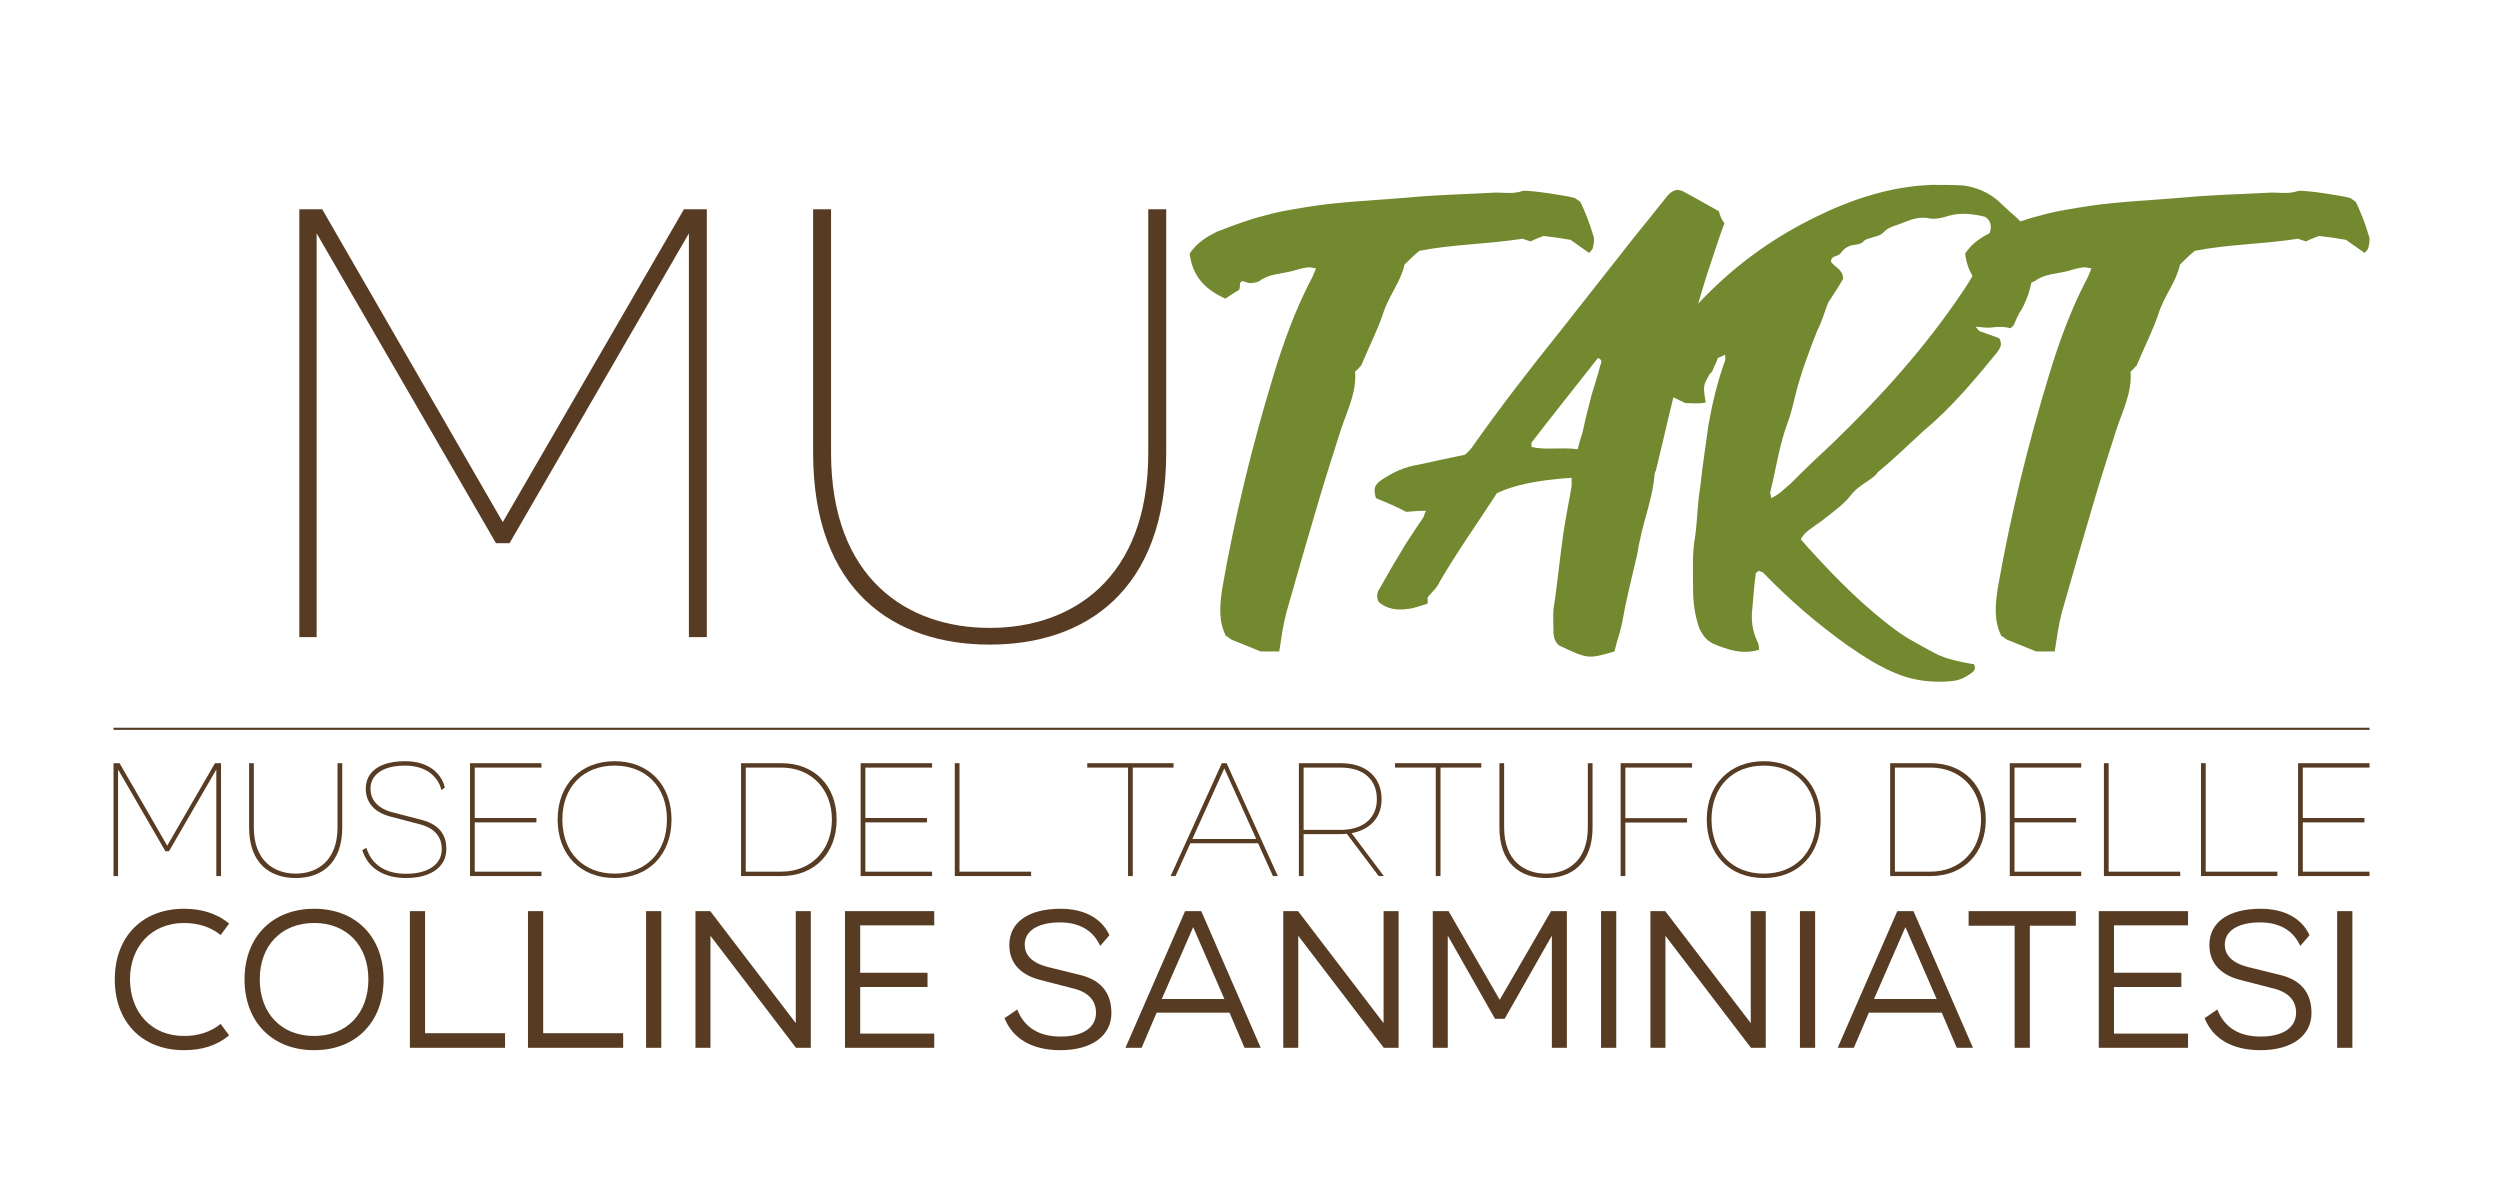
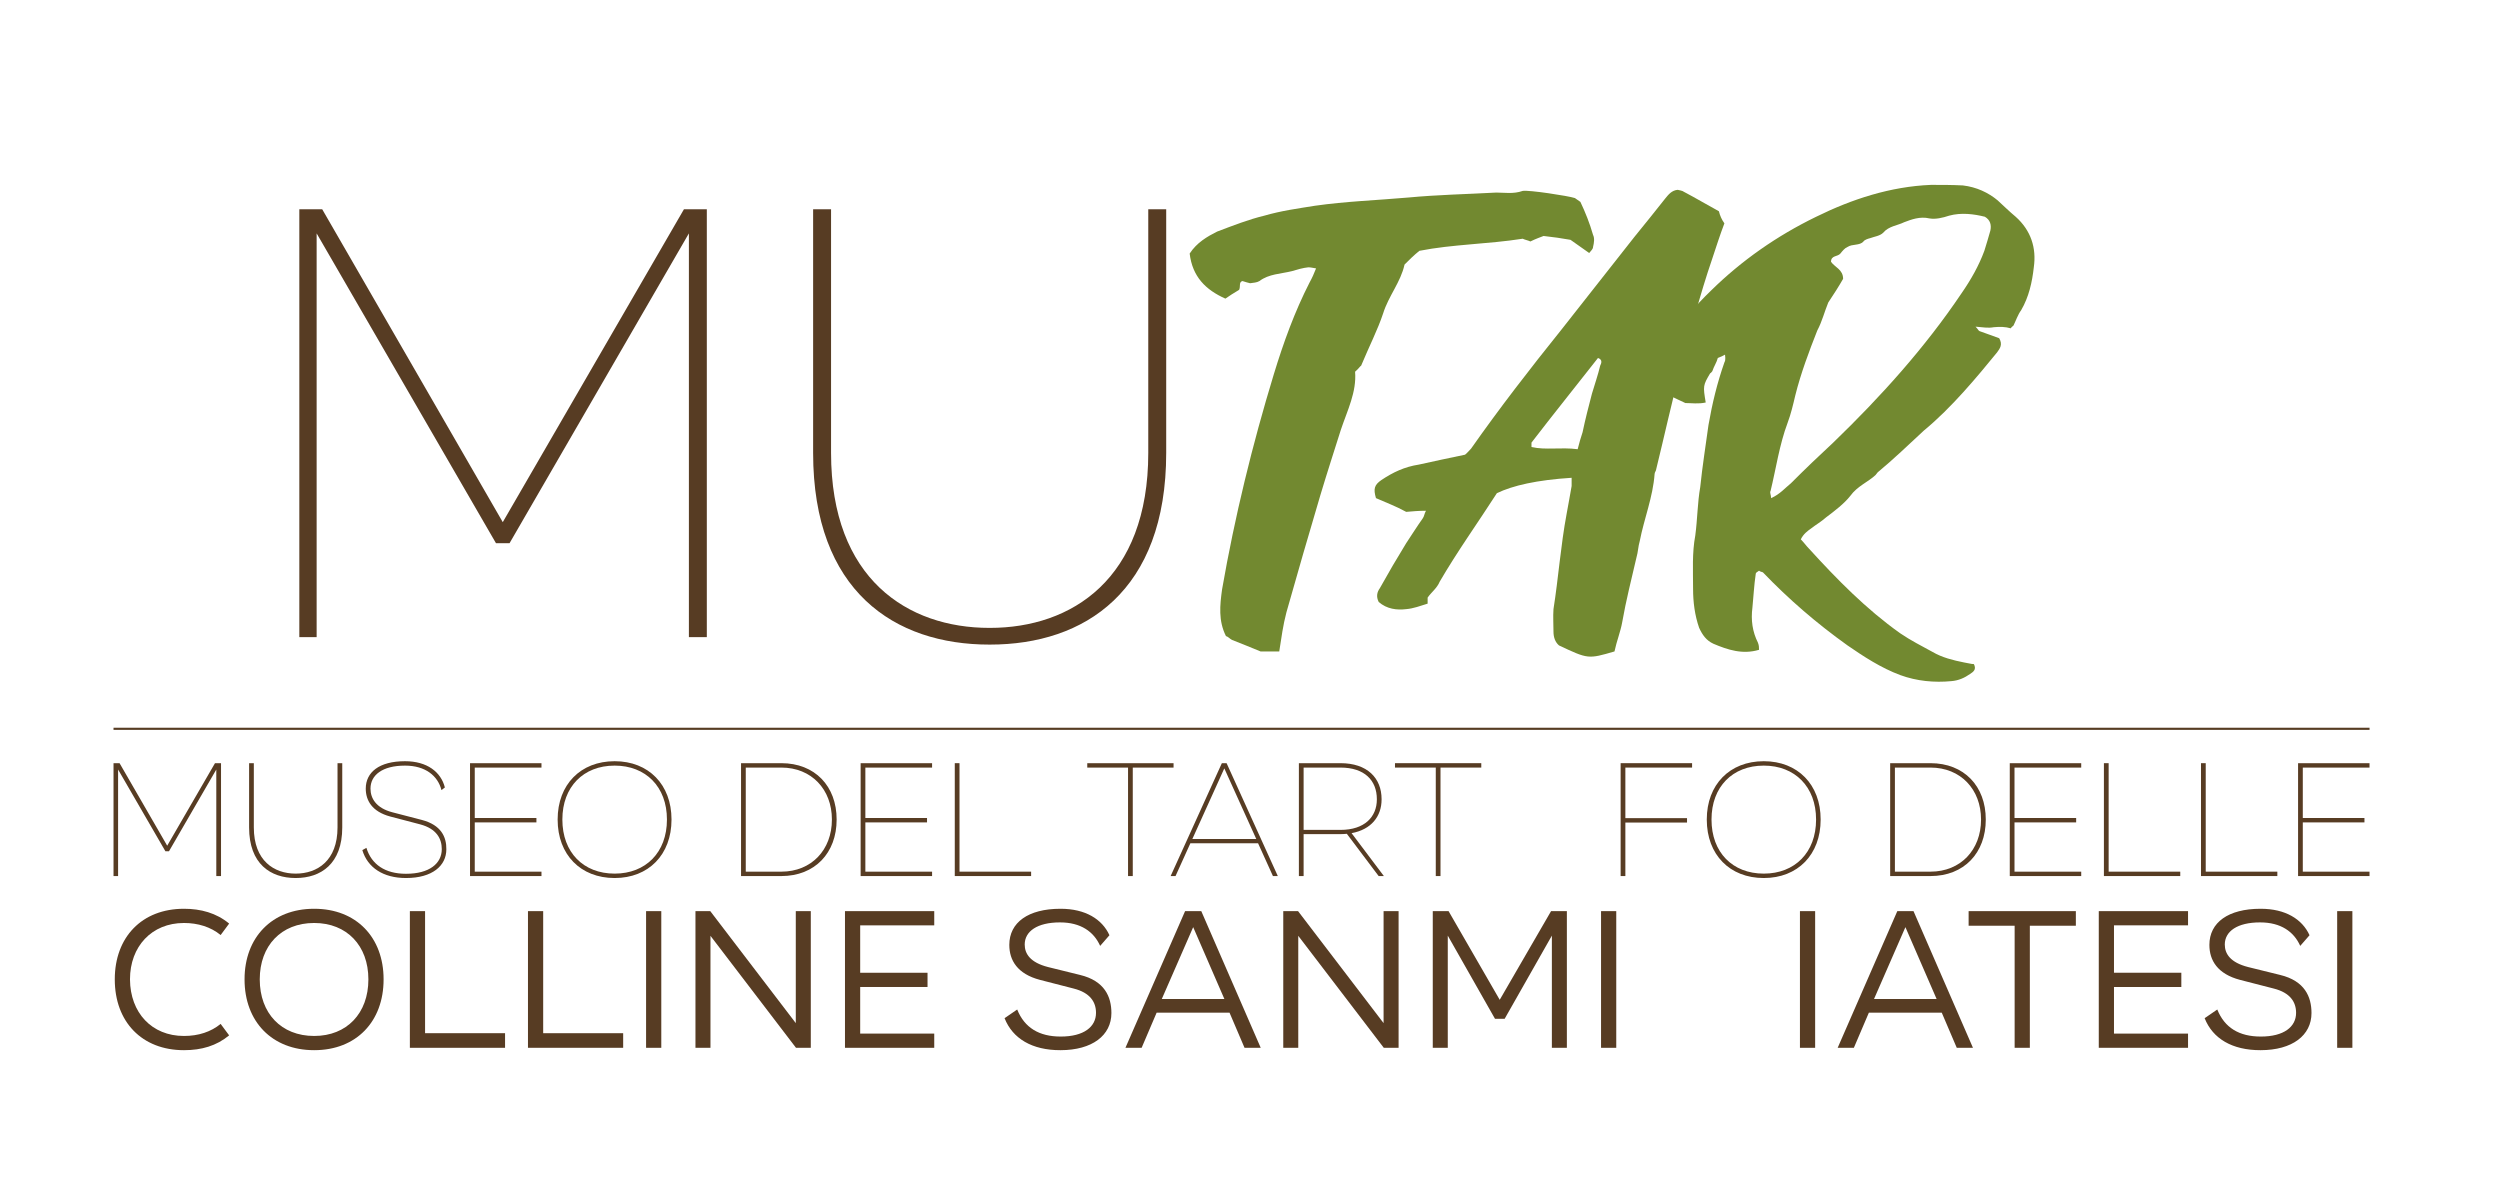
<svg xmlns="http://www.w3.org/2000/svg" version="1.1" id="Livello_1" x="0px" y="0px" width="2328px" height="1105.51px" viewBox="0 0 2328 1105.51" enable-background="new 0 0 2328 1105.51" xml:space="preserve">
  <g>
    <path fill="#573C23" d="M468.176,486.226l168.716-291.363h21.302v398.455h-16.694V217.321l-166.995,288.48h-12.667l-166.986-288.48   v375.996h-16.119V194.863h21.301L468.176,486.226z" />
    <path fill="#573C23" d="M1069.266,194.863h16.702v226.874c0,128.976-76.004,178.507-164.109,178.507h-0.57   c-88.105,0-164.111-49.531-164.111-178.507V194.863h16.703v226.874c0,117.465,71.402,162.948,147.408,162.948h0.57   c76.005,0,147.407-45.483,147.407-162.948V194.863z" />
    <path fill="#728930" d="M1175.362,606.627c0,0-1.026,0-1.533,0c-8.701-3.572-17.396-7.162-26.611-10.746   c-2.051-1.02-3.588-3.07-5.632-3.577c-7.158-14.337-5.629-28.659-3.586-43.497c11.777-67.558,28.153-134.6,48.114-200.104   c9.208-30.19,19.446-58.333,33.258-85.455c2.564-4.607,4.092-8.194,6.144-13.308c-3.071-0.507-5.117-1.022-7.162-1.022   c-5.117,0.515-10.24,2.042-15.357,3.577c-10.232,2.559-21.492,2.559-30.182,9.211c-2.569,1.542-5.635,1.542-8.713,2.045   c-2.045-0.504-4.093-1.015-7.163-2.045c-3.585,1.031-1.528,5.125-3.065,8.19c-5.117,3.074-9.218,5.633-12.79,8.185   c-18.428-8.185-30.71-20.467-33.271-41.957c6.655-10.24,16.376-15.866,25.59-20.476c14.839-5.624,29.167-11.253,44.01-14.838   c15.869-4.61,31.221-6.653,47.077-9.213c28.66-4.095,57.829-5.117,87.002-7.67c27.122-2.561,53.732-3.08,81.886-4.609   c7.663,0,15.858,1.529,24.559-1.536c5.624-1.022,42.467,4.607,48.609,6.652c1.538,1.02,3.076,2.046,5.123,3.583   c4.608,9.722,8.699,19.96,11.771,30.707c1.532,3.069,1.021,7.159,0,11.259c0,2.046-2.045,3.579-3.59,5.624   c-6.648-4.606-12.267-8.698-17.395-12.276c-8.702-1.538-15.864-2.562-25.078-3.592c-2.551,1.031-7.161,2.561-12.284,5.122   c-2.039-1.023-5.112-1.53-7.156-2.561c-32.752,5.125-64.991,5.125-96.216,11.262c-5.106,4.091-9.721,8.698-13.812,12.791   c-3.585,16.382-14.851,29.174-19.955,45.545c-5.117,15.35-12.797,30.195-20.473,48.617c-0.519,0-2.563,3.074-5.629,5.633   c1.538,18.935-7.157,35.821-13.311,54.242c-6.143,19.455-12.786,39.915-18.929,60.389c-10.752,36.328-21.499,73.179-31.726,109.515   c-3.083,11.77-4.605,23.021-6.655,36.33C1185.595,606.627,1180.484,606.627,1175.362,606.627z" />
    <path fill="#728930" d="M1393.891,459.252c-17.409,27.114-36.855,54.242-53.231,82.384c-2.553,6.143-7.668,9.727-11.253,14.84   c0,1.539,0,3.585,0,5.633c-6.649,2.042-13.311,4.604-19.96,5.111c-8.7,1.033-17.914,0-25.59-6.655   c-2.554-5.111-1.527-9.202,1.021-12.786c7.68-13.818,16.376-28.664,24.569-41.969c5.117-7.666,10.239-15.86,15.354-23.022   c1.528-2.045,1.528-4.606,3.073-7.168c-7.169,0-12.285,0.516-18.428,1.031c-9.214-5.125-18.935-8.701-28.144-12.801   c-2.557-8.697-1.537-12.281,5.117-16.888c10.741-7.166,21.488-12.279,34.799-14.327c13.812-3.074,28.136-6.135,42.984-9.211   c1.527-1.023,3.579-3.576,5.631-5.624c26.608-37.876,54.751-74.208,83.931-110.549c22.512-28.649,45.543-57.817,68.057-86.478   c9.213-11.259,19.446-24.05,29.172-36.336c2.554-3.068,5.624-7.162,11.253-7.675c1.54,0.513,4.104,0.513,6.148,2.043   c10.741,5.632,20.976,11.778,32.234,17.917c1.026,4.09,2.559,7.675,5.117,11.258c-4.091,10.747-7.676,22.006-11.255,32.755   c-11.766,34.281-20.467,68.563-29.679,103.369c-8.195,30.698-14.844,61.404-22.52,92.623c0,1.531-1.532,3.069-1.532,4.61   c-1.545,21.49-9.727,41.45-13.817,62.424c-1.54,5.125-1.54,10.24-3.078,15.354c-4.603,19.96-9.726,39.922-13.298,60.389   c-1.539,8.701-5.129,17.396-7.169,27.122c-24.559,7.168-24.559,7.168-51.686-5.624c-3.585-3.076-5.123-7.686-5.123-12.797   c0-7.162-0.501-13.814,0-20.985c4.616-29.166,6.655-58.852,12.29-89.039c1.532-8.698,3.067-16.376,4.605-25.584   c0-2.045,0-4.099,0-7.683C1431.24,446.962,1408.727,452.085,1393.891,459.252z M1473.713,402.449   c2.563-12.293,5.634-24.053,8.701-35.831c2.557-8.701,5.629-17.398,7.674-26.1c1.026-2.044,2.564-5.629-2.045-7.167   c-20.461,26.096-41.453,52.204-61.92,78.808c0,0.518,0,2.048,0,4.094c13.305,3.077,27.122,0,42.991,2.051   C1470.647,412.159,1472.185,407.048,1473.713,402.449z" />
    <path fill="#728930" d="M1599.626,333.351c-1.026,4.099-3.585,7.683-5.122,12.293c-0.513,0.507-1.021,1.527-2.047,2.045   c-6.648,11.251-6.648,11.758-4.097,27.114c-6.655,1.539-13.304,0.516-18.928,0.516c-10.234-5.116-22.007-8.701-27.129-19.447   c0-13.823,4.099-26.096,11.777-37.874c10.741-17.399,24.052-32.751,39.401-47.589c28.144-27.629,60.895-50.666,97.738-68.572   c33.26-16.379,69.087-28.146,106.956-29.681c10.239,0,19.453,0,29.686,0.513c12.794,1.536,23.533,6.653,32.234,13.815   c5.635,5.117,10.747,10.24,16.896,15.353c14.329,12.8,19.44,29.168,16.882,47.083c-1.532,13.819-4.598,27.629-11.767,39.919   c-3.065,4.094-5.115,10.23-7.162,14.321c-1.021,1.031-1.538,1.031-2.559,2.564c-5.122-1.533-10.239-1.533-15.862-1.022   c-5.129,1.022-10.239,0-16.895-0.51c2.045,2.045,3.076,4.091,3.585,4.091c6.66,2.556,13.31,4.609,18.426,6.652   c3.584,6.14,0.507,9.718-2.051,13.308c-18.417,22.51-41.96,51.167-68.063,72.666c-14.329,13.299-28.146,26.606-42.996,38.888   c-0.507,0.511-1.527,2.048-2.04,2.564c-7.156,6.644-16.882,10.236-23.537,19.445c-5.63,7.159-14.326,13.814-22.514,19.952   c-4.608,4.099-9.219,6.655-13.828,10.245c-3.579,2.555-7.156,5.108-9.715,10.23c3.07,3.072,5.117,6.137,7.674,8.698   c26.104,28.661,53.221,56.291,84.946,78.815c9.726,6.648,19.965,11.766,30.198,17.401c8.701,5.11,18.929,7.675,29.174,9.721   c3.585,0.501,6.65,1.538,9.209,1.538c2.559,5.11-0.515,7.156-3.58,9.208c-5.122,3.584-10.746,6.143-17.395,6.649   c-15.876,1.544-32.252,0-47.606-5.624c-17.903-6.66-34.279-17.402-49.122-27.636c-28.66-20.475-54.759-42.987-78.809-68.064   c-1.025-0.513-2.559-0.513-3.584-1.536c-1.026,1.022-3.065,1.536-3.065,3.065c-1.538,10.239-2.052,20.985-3.078,31.225   c-1.525,11.766,0,22.513,5.117,32.751c1.026,2.559,1.026,4.61,1.026,6.65c-15.351,4.609-29.167,0-42.473-5.63   c-6.655-3.071-10.234-8.188-13.305-14.843c-4.092-11.769-5.635-24.057-5.635-36.331c0-16.888-1.016-33.267,2.05-49.643   c2.047-15.345,2.047-30.698,4.605-45.034c2.05-19.954,5.115-38.891,7.679-57.82c3.58-20.475,8.183-39.407,14.838-58.344   c1.54-2.561,0.514-5.629,0.514-8.697c1.026,0,1.533-0.51,1.533-0.51s-0.507,0.51-0.507,1.533   C1604.736,331.305,1602.185,332.336,1599.626,333.351z M1667.688,450.037c13.3-13.309,26.104-25.589,39.396-37.877   c44.529-42.98,85.469-88.521,119.235-138.674c9.22-13.308,16.387-26.097,21.504-39.919c2.052-6.653,4.091-13.305,5.624-18.929   c1.025-5.123,0-9.732-5.117-12.8c-10.232-2.553-22.011-4.094-33.259-1.023c-6.148,2.045-12.791,3.584-18.428,2.561   c-8.699-2.048-16.888,1.023-23.543,3.576c-6.132,3.077-14.325,3.584-19.442,9.732c-3.065,3.061-8.193,3.579-12.285,5.115   c-2.039,0.507-5.115,1.538-6.136,3.068c-3.59,4.094-10.239,2.048-14.843,5.123c-2.554,1.017-4.61,3.579-6.655,6.14   c-2.554,3.068-8.702,1.53-8.702,7.667c3.59,5.126,11.261,7.168,11.261,15.872c-4.092,7.168-8.689,14.327-13.813,22.002   c-3.584,8.704-5.629,17.401-10.234,26.1c-7.681,19.447-15.354,39.922-20.472,60.39c-2.045,8.702-4.092,17.399-7.168,25.593   c-7.676,20.458-10.741,42.463-15.858,63.446c-1.025,1.542,0.507,3.587,0.507,6.655   C1657.455,460.267,1662.565,454.13,1667.688,450.037z" />
-     <path fill="#728930" d="M1897.47,606.627c0,0-1.014,0-1.522,0c-8.7-3.572-17.401-7.162-26.621-10.746   c-2.039-1.02-3.582-3.07-5.624-3.577c-7.162-14.337-5.634-28.659-3.582-43.497c11.777-67.558,28.153-134.6,48.101-200.104   c9.209-30.19,19.454-58.333,33.266-85.455c2.564-4.607,4.097-8.194,6.137-13.308c-3.065-0.507-5.117-1.022-7.157-1.022   c-5.117,0.515-10.239,2.042-15.35,3.577c-10.245,2.559-21.493,2.559-30.193,9.211c-2.565,1.542-5.636,1.542-8.701,2.045   c-2.052-0.504-4.097-1.015-7.168-2.045c-3.584,1.031-1.539,5.125-3.072,8.19c-5.115,3.074-9.214,5.633-12.786,8.185   c-18.433-8.185-30.712-20.467-33.271-41.957c6.65-10.24,16.376-15.866,25.597-20.476c14.836-5.624,29.162-11.253,44-14.838   c15.869-4.61,31.219-6.653,47.08-9.213c28.662-4.095,57.824-5.117,87.004-7.67c27.122-2.561,53.726-3.08,81.879-4.609   c7.676,0,15.858,1.529,24.559-1.536c5.636-1.022,42.479,4.607,48.625,6.652c1.527,1.02,3.067,2.046,5.112,3.583   c4.61,9.722,8.7,19.96,11.772,30.707c1.538,3.069,1.019,7.159,0,11.259c0,2.046-2.052,3.579-3.59,5.624   c-6.65-4.606-12.274-8.698-17.396-12.276c-8.707-1.538-15.863-2.562-25.083-3.592c-2.546,1.031-7.156,2.561-12.271,5.122   c-2.052-1.023-5.117-1.53-7.169-2.561c-32.752,5.125-64.986,5.125-96.205,11.262c-5.115,4.091-9.726,8.698-13.817,12.791   c-3.584,16.382-14.843,29.174-19.96,45.545c-5.115,15.35-12.791,30.195-20.467,48.617c-0.518,0-2.56,3.074-5.635,5.633   c1.543,18.935-7.157,35.821-13.306,54.242c-6.136,19.455-12.796,39.915-18.929,60.389c-10.752,36.328-21.498,73.179-31.726,109.515   c-3.076,11.77-4.608,23.021-6.655,36.33C1907.715,606.627,1902.597,606.627,1897.47,606.627z" />
    <g>
-       <line fill="#573C23" x1="105.707" y1="678.662" x2="2206.521" y2="678.662" />
      <rect x="105.707" y="677.659" fill="#573C23" width="2100.813" height="2" />
    </g>
    <g>
      <path fill="#573C23" d="M155.688,787.529l44.512-76.864h5.619v105.12h-4.404v-99.197l-44.055,76.109h-3.34l-44.056-76.109v99.197    h-4.252v-105.12h5.621L155.688,787.529z" />
      <path fill="#573C23" d="M314.302,710.665h4.41v59.852c0,34.03-20.057,47.094-43.299,47.094h-0.152    c-23.239,0-43.292-13.063-43.292-47.094v-59.852h4.401v59.852c0,30.994,18.838,42.991,38.891,42.991h0.152    c20.053,0,38.889-11.997,38.889-42.991V710.665z" />
      <path fill="#573C23" d="M411.085,735.73c-3.342-13.221-14.885-22.789-33.879-22.789h-0.145c-20.963,0-32.056,8.813-32.056,21.42    c0,8.965,5.167,18.077,20.357,22.027l27.496,7.141c17.922,4.711,22.938,15.795,22.783,27.348    c0,15.338-13.059,26.733-37.519,26.733h-0.152c-21.117,0-35.702-9.727-40.562-25.979l3.798-2.131    c4.712,15.497,17.473,24.165,36.764,24.165h0.152c21.724,0,33.269-9.58,33.269-22.947c0-9.568-4.711-18.99-20.205-23.093    l-27.799-7.286c-17.016-4.56-22.786-15.041-22.786-25.979c0-15.187,12.454-25.522,36.46-25.522h0.145    c20.516,0,33.426,10.03,37.068,24.462L411.085,735.73z" />
      <path fill="#573C23" d="M504.223,710.665v4.102H442.09v46.942h57.42v4.103h-57.42v45.876h62.132v4.098h-66.536v-105.12H504.223z" />
      <path fill="#573C23" d="M572.445,708.839c31.444,0,52.866,21.724,52.866,54.234v0.151c0,32.667-21.421,54.386-52.866,54.386    h-0.152c-31.6,0-53.016-21.719-53.016-54.386v-0.151c0-32.511,21.416-54.234,53.016-54.234H572.445z M572.445,813.508    c28.867,0,48.612-19.746,48.612-50.283v-0.151c0-30.386-19.745-50.132-48.612-50.132h-0.152    c-29.017,0-48.614,19.746-48.614,50.132v0.151c0,30.537,19.597,50.283,48.614,50.283H572.445z" />
      <path fill="#573C23" d="M727.576,710.665c31.292,0,51.496,21.42,51.496,52.408v0.151c0,30.988-20.203,52.561-51.496,52.561    h-37.522v-105.12H727.576z M694.458,811.688h33.119c28.103,0,47.091-20.359,47.091-48.463v-0.151    c0-27.951-18.989-48.307-47.091-48.307h-33.119V811.688z" />
      <path fill="#573C23" d="M867.955,710.665v4.102h-62.128v46.942h57.423v4.103h-57.423v45.876h62.128v4.098h-66.534v-105.12H867.955    z" />
      <path fill="#573C23" d="M893.491,710.665v101.022h66.688v4.098h-71.092v-105.12H893.491z" />
      <path fill="#573C23" d="M1092.819,710.665v4.102h-37.978v101.019h-4.404V714.767h-37.979v-4.102H1092.819z" />
      <path fill="#573C23" d="M1189.901,815.785h-4.555l-13.828-30.532h-63.042l-13.822,30.532h-4.56l47.703-105.12h4.405    L1189.901,815.785z M1140.076,715.521l-29.773,65.78h59.547L1140.076,715.521z" />
      <path fill="#573C23" d="M1288.662,815.785h-4.861l-29.625-39.346c-1.819,0.157-3.793,0.304-5.916,0.304h-34.337v39.042h-4.406    v-105.12h38.743c24.906,0,38.274,13.822,38.274,33.575v0.146c0,15.954-9.721,28.104-27.951,31.445L1288.662,815.785z     M1213.923,772.799h34.337c22.326,0,33.866-12.003,33.866-28.413v-0.146c0-17.628-11.54-29.474-33.866-29.474h-34.337V772.799z" />
      <path fill="#573C23" d="M1379.372,710.665v4.102h-37.98v101.019h-4.4V714.767h-37.982v-4.102H1379.372z" />
-       <path fill="#573C23" d="M1478.581,710.665h4.406v59.852c0,34.03-20.055,47.094-43.295,47.094h-0.152    c-23.239,0-43.295-13.063-43.295-47.094v-59.852h4.407v59.852c0,30.994,18.838,42.991,38.888,42.991h0.152    c20.051,0,38.889-11.997,38.889-42.991V710.665z" />
      <path fill="#573C23" d="M1575.671,710.665v4.102h-62.129v47.088h57.417v4.103h-57.417v49.828h-4.413v-105.12H1575.671z" />
      <path fill="#573C23" d="M1642.521,708.839c31.449,0,52.869,21.724,52.869,54.234v0.151c0,32.667-21.42,54.386-52.869,54.386    h-0.147c-31.596,0-53.021-21.719-53.021-54.386v-0.151c0-32.511,21.425-54.234,53.021-54.234H1642.521z M1642.521,813.508    c28.862,0,48.609-19.746,48.609-50.283v-0.151c0-30.386-19.747-50.132-48.609-50.132h-0.147    c-29.021,0-48.615,19.746-48.615,50.132v0.151c0,30.537,19.595,50.283,48.615,50.283H1642.521z" />
      <path fill="#573C23" d="M1797.647,710.665c31.297,0,51.506,21.42,51.506,52.408v0.151c0,30.988-20.209,52.561-51.506,52.561    h-37.52v-105.12H1797.647z M1764.535,811.688h33.112c28.107,0,47.1-20.359,47.1-48.463v-0.151c0-27.951-18.992-48.307-47.1-48.307    h-33.112V811.688z" />
      <path fill="#573C23" d="M1938.031,710.665v4.102h-62.128v46.942h57.418v4.103h-57.418v45.876h62.128v4.098h-66.534v-105.12    H1938.031z" />
      <path fill="#573C23" d="M1963.57,710.665v101.022h66.688v4.098h-71.095v-105.12H1963.57z" />
      <path fill="#573C23" d="M2053.971,710.665v101.022h66.687v4.098h-71.1v-105.12H2053.971z" />
      <path fill="#573C23" d="M2206.498,710.665v4.102h-62.127v46.942h57.412v4.103h-57.412v45.876h62.127v4.098h-66.534v-105.12    H2206.498z" />
      <path fill="#573C23" d="M205.465,870.705c-9.2-7.541-21.148-11.215-34.025-11.215h-0.186c-29.975,0-50.204,21.882-50.204,52.408    v0.192c0.183,30.892,20.229,52.593,50.204,52.593h0.186c13.425,0,25.013-3.86,34.025-11.22l7.907,10.668    c-11.769,9.748-25.747,13.789-41.932,13.789h-0.186c-39.171,0-64.369-26.474-64.369-65.83v-0.192    c0-39.171,25.198-65.65,64.369-65.65h0.186c15.449,0,29.976,3.86,41.932,13.79L205.465,870.705z" />
      <path fill="#573C23" d="M292.643,846.248c39.173,0,64.556,26.667,64.556,65.65v0.192c0,39.164-25.383,65.83-64.556,65.83h-0.182    c-39.172,0-64.734-26.666-64.734-65.83v-0.192c0-38.983,25.562-65.65,64.734-65.65H292.643z M292.643,964.684    c30.345,0,50.393-21.148,50.393-52.593v-0.192c0-31.265-20.048-52.408-50.393-52.408h-0.182c-30.53,0-50.576,21.144-50.576,52.408    v0.192c0,31.444,20.046,52.593,50.576,52.593H292.643z" />
      <path fill="#573C23" d="M395.826,848.451v113.656h74.486v13.609h-88.644V848.451H395.826z" />
      <path fill="#573C23" d="M505.808,848.451v113.656h74.484v13.609h-88.646V848.451H505.808z" />
      <path fill="#573C23" d="M601.631,975.717V848.451h14.165v127.266H601.631z" />
      <path fill="#573C23" d="M741.039,848.451h13.978v127.266h-13.794l-79.635-104.273v104.273h-13.975V848.451h13.792l79.633,104.28    V848.451z" />
      <path fill="#573C23" d="M869.97,848.451v13.243h-68.967v44.14h62.712v13.244h-62.712v43.402h68.967v13.236h-83.128V848.451H869.97    z" />
      <path fill="#573C23" d="M1024.462,880.819c-5.886-13.237-18.022-21.881-37.334-21.881h-0.185    c-20.965,0-32.738,8.271-32.738,20.597c0,8.639,5.154,16.732,21.705,20.969l29.792,7.349    c22.989,5.522,29.241,20.417,29.241,35.501c0,20.778-17.837,34.567-47.448,34.567h-0.18c-26.119,0-44.326-10.663-51.868-29.788    l11.772-8.092c6.807,17.104,20.596,25.195,40.459,25.195h0.185c21.329,0,32.738-9.012,32.738-22.073    c0-10.11-5.523-18.755-20.785-22.62l-31.448-8.092c-20.965-5.513-28.503-18.202-28.503-32.549    c0-20.964,17.655-33.654,47.63-33.654h0.184c22.805,0,38.624,9.557,45.427,24.643L1024.462,880.819z" />
      <path fill="#573C23" d="M1173.986,975.717h-15.079l-13.979-32.734h-67.86l-13.979,32.734h-15.077l55.54-127.266h15.077    L1173.986,975.717z M1111.093,863.352l-29.242,66.939h58.299L1111.093,863.352z" />
      <path fill="#573C23" d="M1288.394,848.451h13.975v127.266h-13.789l-79.637-104.273v104.273h-13.97V848.451h13.784l79.637,104.28    V848.451z" />
      <path fill="#573C23" d="M1396.538,931.03l47.815-82.579h14.713v127.266h-13.969V871.258l-43.961,77.428h-9.012l-43.954-77.428    v104.459h-13.975V848.451h14.713L1396.538,931.03z" />
      <path fill="#573C23" d="M1490.899,975.717V848.451h14.161v127.266H1490.899z" />
-       <path fill="#573C23" d="M1630.298,848.451h13.977v127.266h-13.79l-79.637-104.273v104.273h-13.976V848.451h13.794l79.632,104.28    V848.451z" />
      <path fill="#573C23" d="M1676.106,975.717V848.451h14.156v127.266H1676.106z" />
      <path fill="#573C23" d="M1837.218,975.717h-15.086l-13.975-32.734h-67.86l-13.979,32.734h-15.081l55.541-127.266h15.079    L1837.218,975.717z M1774.317,863.352l-29.24,66.939h58.301L1774.317,863.352z" />
      <path fill="#573C23" d="M1933.038,848.451v13.608h-42.85v113.657h-14.156V862.06h-42.854v-13.608H1933.038z" />
      <path fill="#573C23" d="M2037.504,848.451v13.243h-68.963v44.14h62.714v13.244h-62.714v43.402h68.963v13.236h-83.125V848.451    H2037.504z" />
      <path fill="#573C23" d="M2141.97,880.819c-5.882-13.237-18.021-21.881-37.326-21.881h-0.192c-20.964,0-32.729,8.271-32.729,20.597    c0,8.639,5.15,16.732,21.696,20.969l29.798,7.349c22.985,5.522,29.242,20.417,29.242,35.501c0,20.778-17.842,34.567-47.455,34.567    h-0.18c-26.114,0-44.316-10.663-51.868-29.788l11.778-8.092c6.802,17.104,20.598,25.195,40.462,25.195h0.18    c21.334,0,32.734-9.012,32.734-22.073c0-10.11-5.516-18.755-20.781-22.62l-31.451-8.092    c-20.962-5.513-28.503-18.202-28.503-32.549c0-20.964,17.654-33.654,47.629-33.654h0.192c22.799,0,38.617,9.557,45.424,24.643    L2141.97,880.819z" />
      <path fill="#573C23" d="M2176.373,975.717V848.451h14.162v127.266H2176.373z" />
    </g>
  </g>
</svg>